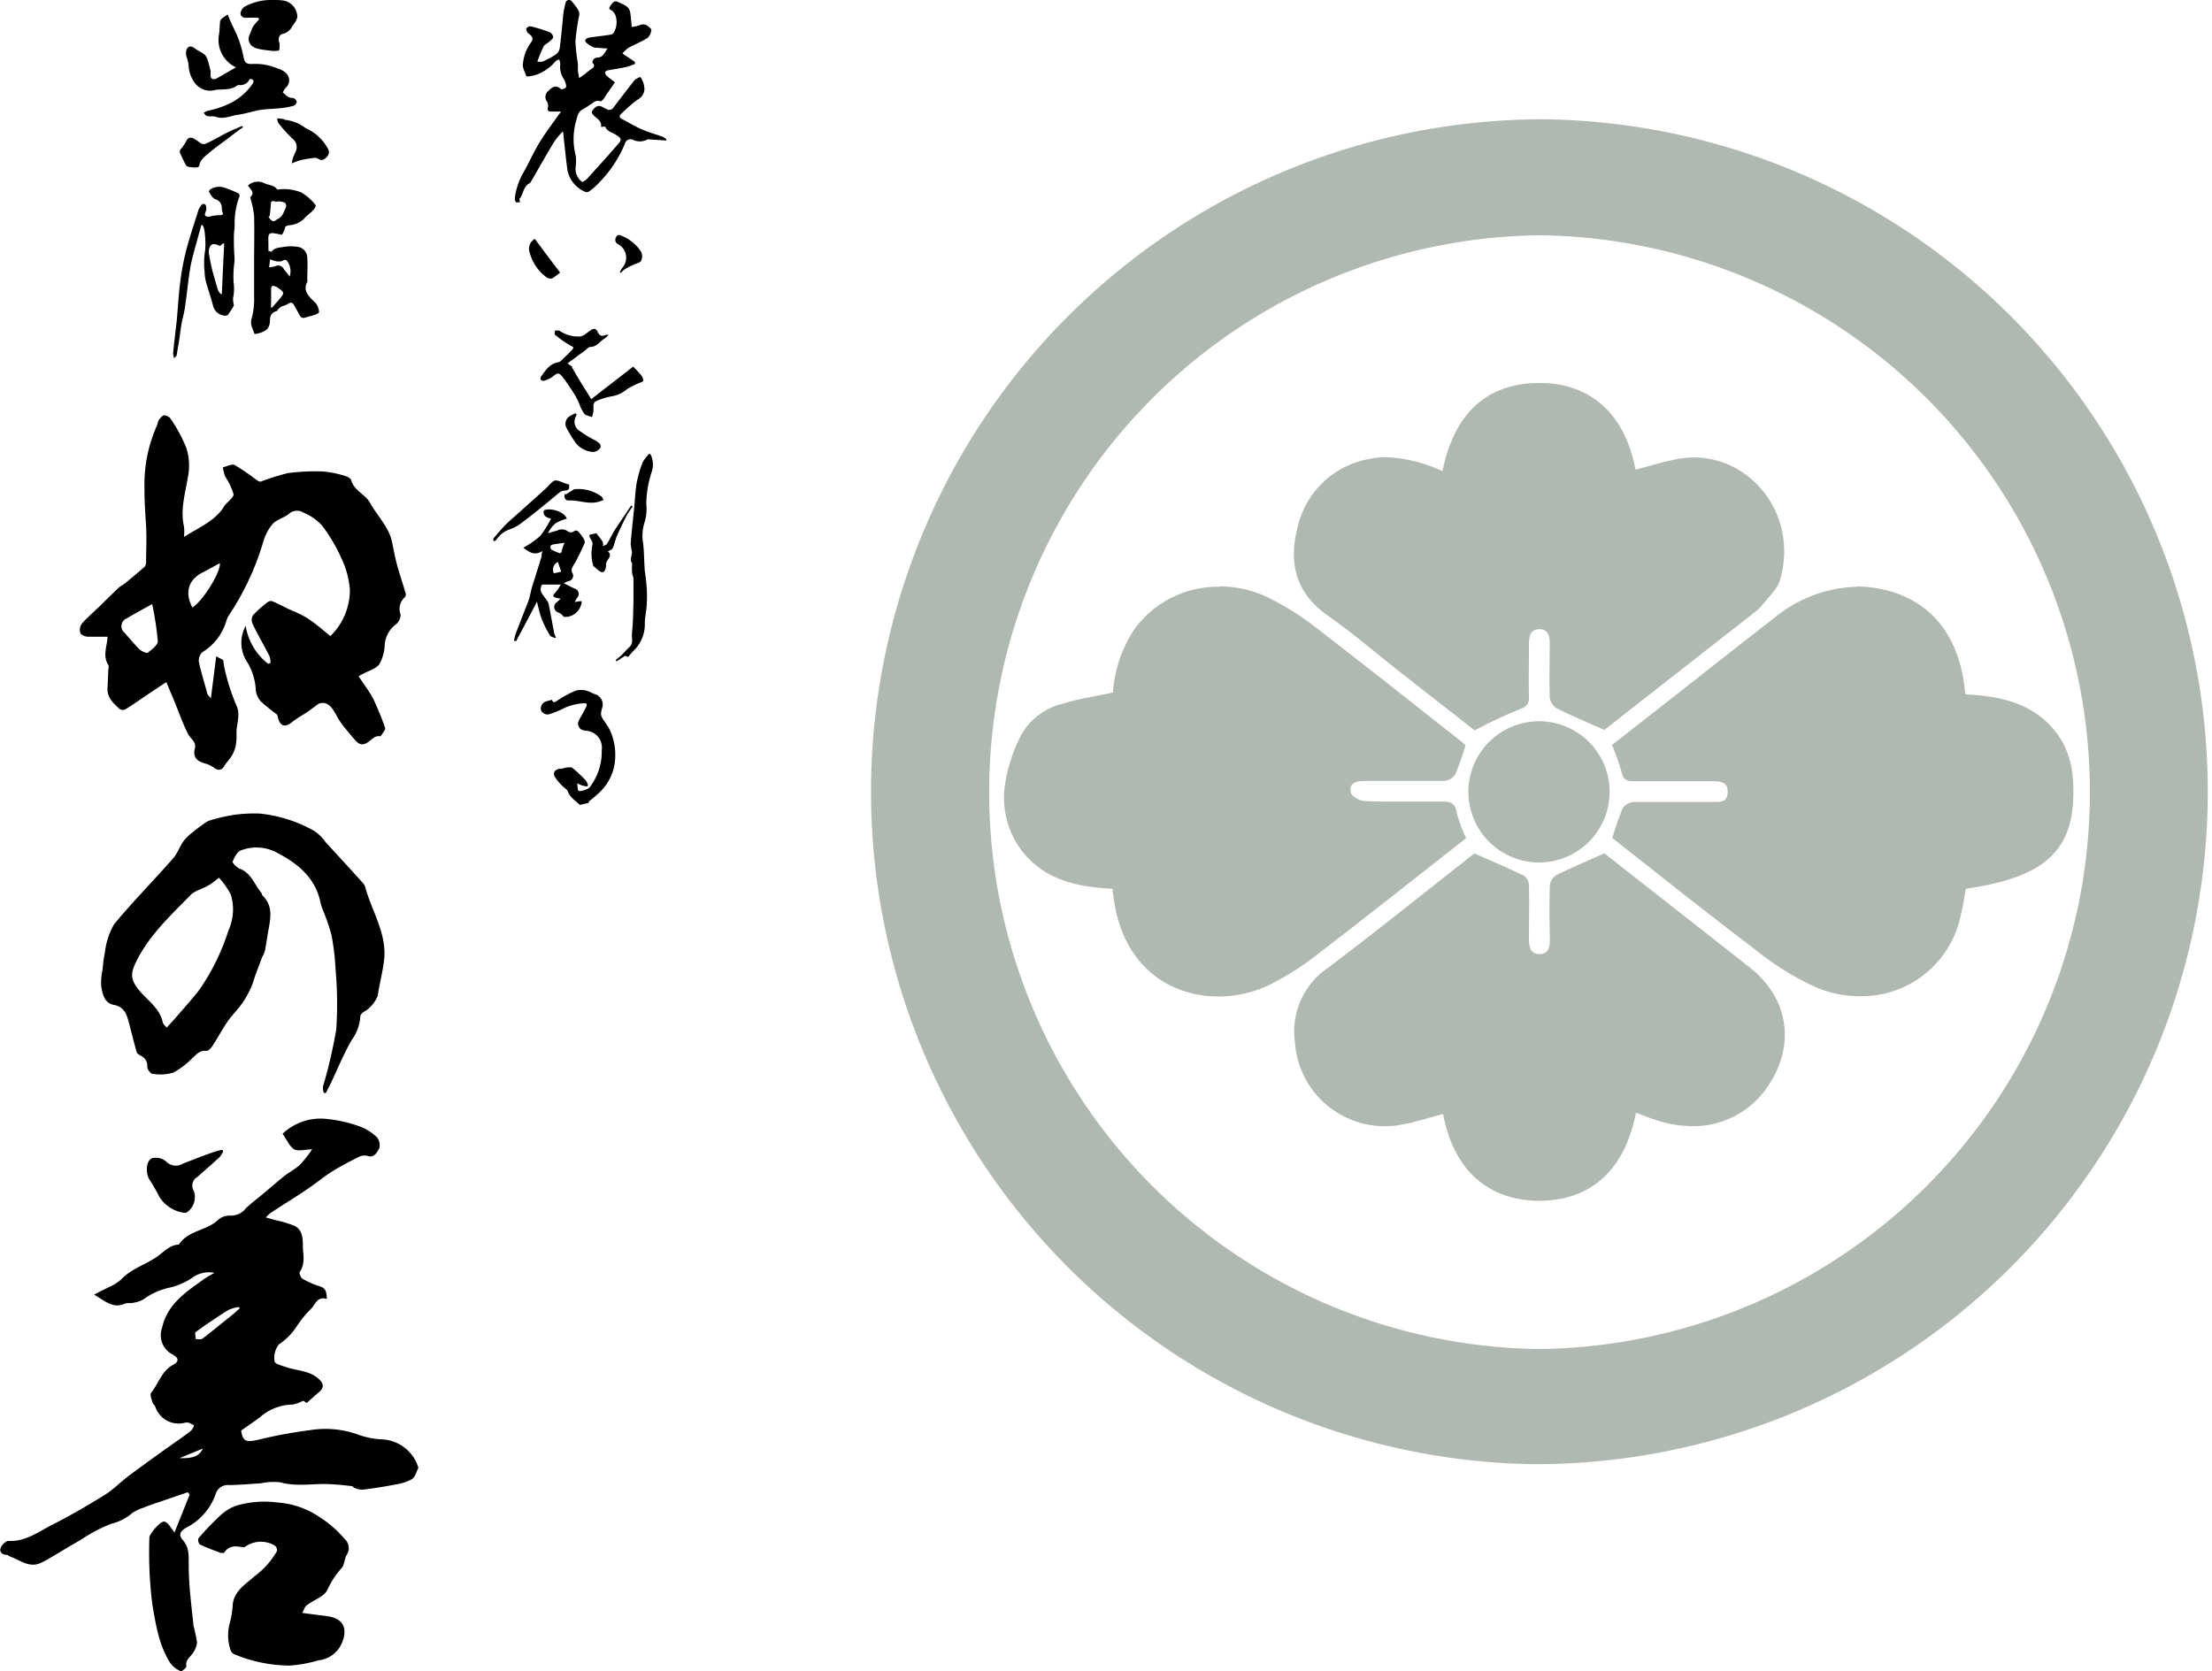
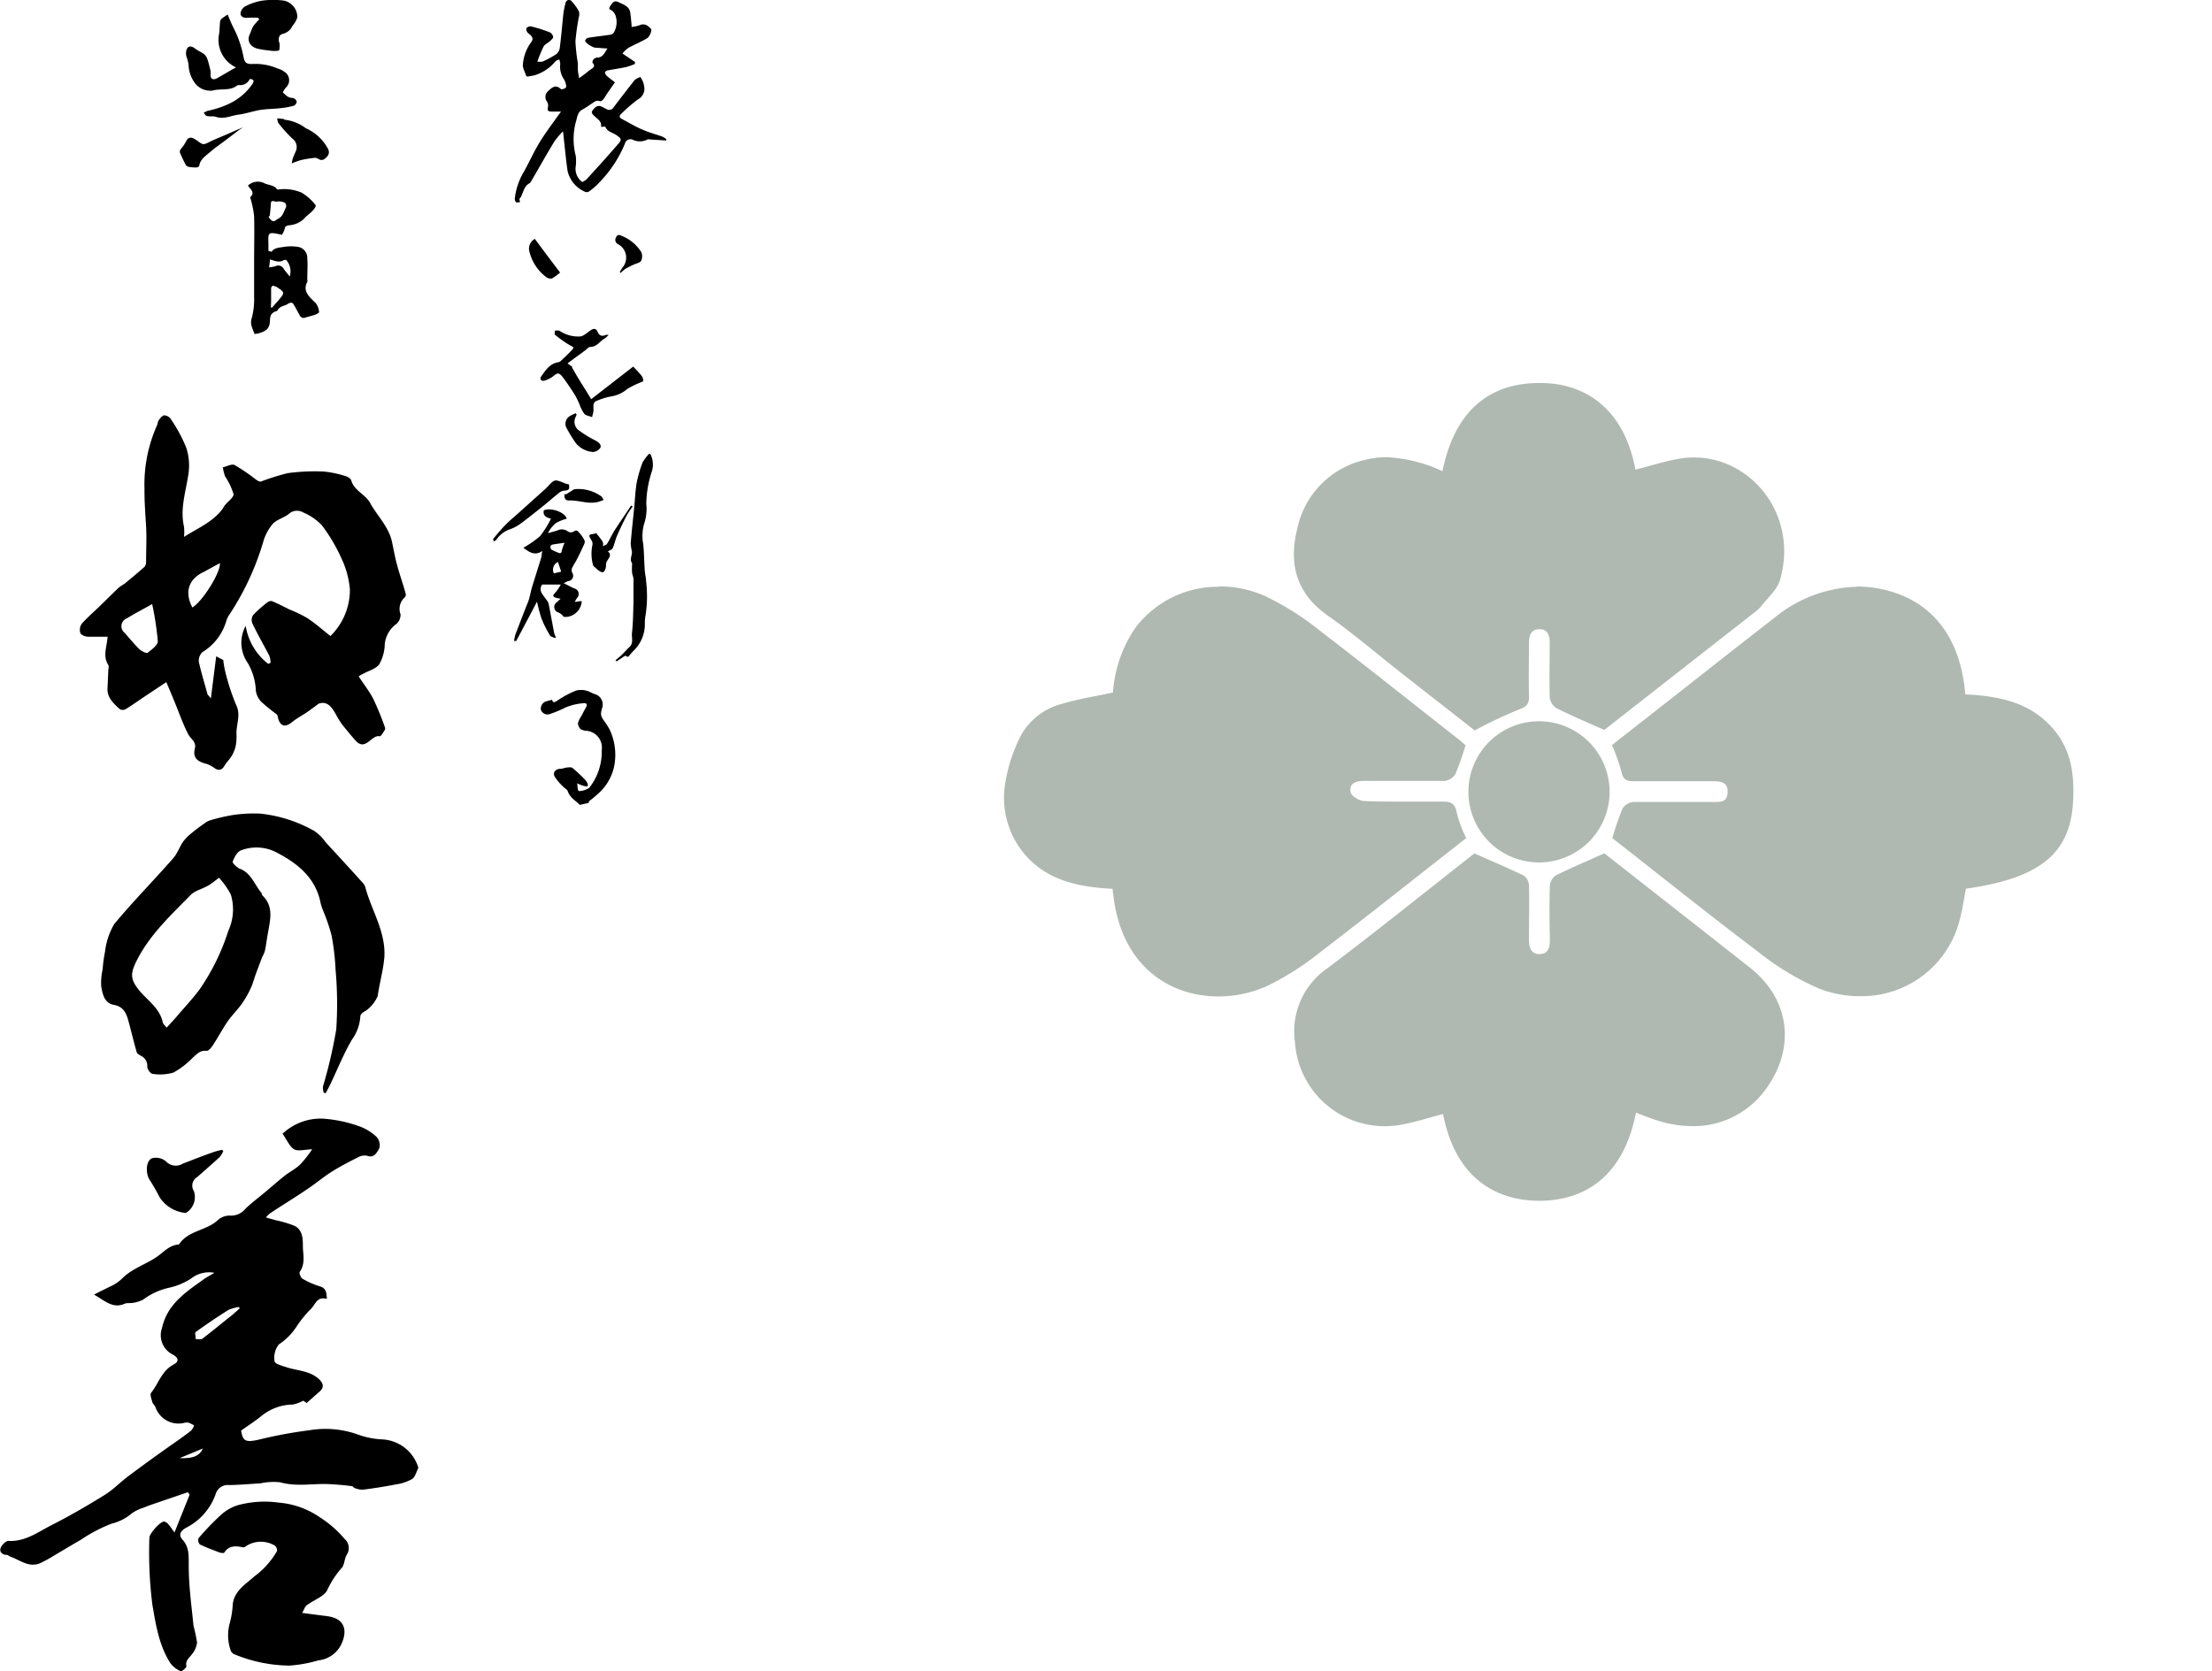
<svg xmlns="http://www.w3.org/2000/svg" width="92.62mm" height="70mm" viewBox="0 0 262.53 198.43">
  <defs>
    <style>.cls-1{opacity:0.4;}.cls-2{fill:#3a513c;}.cls-3{fill-rule:evenodd;}</style>
  </defs>
  <g id="レイヤー_2" data-name="レイヤー 2">
    <g id="文字">
      <g class="cls-1">
-         <path class="cls-2" d="M182.7,14.16a79.84,79.84,0,0,0-.64,159.67h.31a79.84,79.84,0,0,0,1.08-159.67Zm-.12,146h0a66.12,66.12,0,0,1,.27-132.23h0a66.12,66.12,0,0,1-.24,132.23Z" />
        <path class="cls-2" d="M144.6,112.59c-2.23,0-6.07-.89-6.77-6.85l-.09-.84a5.74,5.74,0,0,0-5.4-5.09c-4.15-.2-5.58-1-6.56-2.33a4.7,4.7,0,0,1-.81-3.67,13.07,13.07,0,0,1,1.29-3.94,2.63,2.63,0,0,1,1.43-.8,36.28,36.28,0,0,1,3.55-.81c.66-.13,1.34-.26,2-.41a5.72,5.72,0,0,0,4.49-5A9.87,9.87,0,0,1,139.34,78a6.62,6.62,0,0,1,5.38-2.54,7.73,7.73,0,0,1,3.1.65,28.53,28.53,0,0,1,5.36,3.44c3.25,2.47,6.52,5,9.72,7.55h-1a7.26,7.26,0,0,0-6,2.64,6.73,6.73,0,0,0-1.2,5.8c.78,3.27,4.18,5.32,7,5.41l1.17,0c-3.2,2.51-6.45,5.06-9.68,7.53a29.08,29.08,0,0,1-5.15,3.36A8.61,8.61,0,0,1,144.6,112.59Z" />
        <path class="cls-2" d="M144.72,81.14a2.05,2.05,0,0,1,.8.17,24.41,24.41,0,0,1,4.2,2.75l2.13,1.63-.39.47a12.47,12.47,0,0,0-2.27,10.68,12.12,12.12,0,0,0,2.84,5.35l-2.26,1.73a24.74,24.74,0,0,1-4.05,2.7,2.81,2.81,0,0,1-1.12.24,1.44,1.44,0,0,1-.59-.09,3.57,3.57,0,0,1-.49-1.69l-.06-.48,0-.35a11.44,11.44,0,0,0-10.8-10.15l-1-.07.74-.15,2.13-.43a11.47,11.47,0,0,0,9-10,5,5,0,0,1,.51-2.07,1.38,1.38,0,0,1,.76-.19m-.73.15h0M131.37,92.44h0m40.07,14.22h0m-26.72-37a12.26,12.26,0,0,0-10,4.92,15.51,15.51,0,0,0-2.63,7.64c-2.09.45-4.11.75-6,1.33a7.77,7.77,0,0,0-4.89,3.7A19,19,0,0,0,119.3,93a10.41,10.41,0,0,0,1.92,7.93c2.71,3.57,6.67,4.38,10.83,4.59,0,.39.07.64.1.88,1,8.32,6.69,11.9,12.45,11.9a14.18,14.18,0,0,0,5.88-1.28,33.87,33.87,0,0,0,6.25-4c5.8-4.45,11.52-9,17.29-13.52a15,15,0,0,1-1.12-3c-.18-1.06-.63-1.33-1.57-1.33h-.12c-1.48,0-3,0-4.45,0s-3.21,0-4.81-.07c-.58,0-1.52-.56-1.63-1-.26-1.08.59-1.39,1.56-1.39h4.5c1.69,0,3.39,0,5.08,0a1.72,1.72,0,0,0,1.27-.8,32.73,32.73,0,0,0,1.21-3.43c-.19-.17-.44-.4-.7-.61-5.52-4.33-11-8.71-16.59-13a33.84,33.84,0,0,0-6.53-4.12,13.42,13.42,0,0,0-5.4-1.13Z" />
        <path class="cls-2" d="M220.77,112.61a7.39,7.39,0,0,1-2.75-.52,27.73,27.73,0,0,1-5.9-3.63c-3.24-2.44-6.49-5-9.68-7.5h.91c5.7,0,7.38-4.2,7.47-6.69a6.91,6.91,0,0,0-1.88-5.1,7.51,7.51,0,0,0-5.65-2.12h-.8l3-2.35q4.28-3.36,8.57-6.7a10.49,10.49,0,0,1,6.39-2.57,8.33,8.33,0,0,1,1.39.12c2.31.39,5,1.5,5.7,6.67l.13,1a5.71,5.71,0,0,0,5.41,5c4,.19,5.46,1,6.45,2.24.53.66,1,1.65.89,4.35-.1,2.24-.18,4-7.83,5.1a5.72,5.72,0,0,0-4.81,4.59c-.07.35-.13.71-.19,1.06-.12.65-.23,1.27-.36,1.81A6.35,6.35,0,0,1,220.77,112.61Z" />
        <path class="cls-2" d="M220.44,81.16a2.22,2.22,0,0,1,.43,0,2.83,2.83,0,0,1,.55.14,4.43,4.43,0,0,1,.43,1.59l.08.65,0,.38a11.45,11.45,0,0,0,10.82,10l.58,0c-.45.09-1,.18-1.6.27a11.44,11.44,0,0,0-9.63,9.19c-.08.38-.14.76-.21,1.14-.1.56-.19,1.08-.28,1.44a2,2,0,0,1-.3.75,1.1,1.1,0,0,1-.59.12,2,2,0,0,1-.62-.1,23.7,23.7,0,0,1-4.58-2.89l-2.07-1.57a12.83,12.83,0,0,0,3-7.83,12.62,12.62,0,0,0-3-8.8q2-1.59,4.05-3.15a5.66,5.66,0,0,1,2.89-1.38m0-11.45a16.06,16.06,0,0,0-9.89,3.77c-4.18,3.23-8.31,6.5-12.46,9.76l-6.72,5.26a25.15,25.15,0,0,1,1.14,3.22c.19.88.6,1.08,1.38,1.08h.05c1.31,0,2.61,0,3.91,0h5.44c.93,0,1.85.06,1.81,1.3s-.9,1.16-1.75,1.16h-4.57c-1.61,0-3.22,0-4.82,0a1.73,1.73,0,0,0-1.32.75,32.93,32.93,0,0,0-1.23,3.54c5.73,4.48,11.43,9.06,17.27,13.47a32.13,32.13,0,0,0,7.21,4.37,13.15,13.15,0,0,0,4.88.93,12,12,0,0,0,12-9.61c.26-1,.41-2.11.61-3.15,8.88-1.26,12.45-4.23,12.73-10.5.14-3-.21-5.79-2.13-8.19-2.72-3.4-6.58-4.19-10.66-4.38-.05-.4-.09-.69-.12-1-.81-6.45-4.44-10.59-10.42-11.61a14.72,14.72,0,0,0-2.35-.2Z" />
        <path class="cls-2" d="M189.61,80c0-1.24,0-2.46,0-3.57a7.3,7.3,0,0,0-2-5.45,7.06,7.06,0,0,0-9.9,0,7.44,7.44,0,0,0-2,5.47c0,.93,0,1.86,0,2.79V80h0l-6.82-5.34-2.4-1.92c-1.78-1.44-3.62-2.93-5.6-4.33-1.4-1-2-1.87-1.35-4.26a4.9,4.9,0,0,1,4.11-4,4,4,0,0,1,.92-.1A12.59,12.59,0,0,1,169,61.22a5.71,5.71,0,0,0,7.82-4.13c1.11-5.44,3.63-5.9,5.91-5.9h.43c1.85.07,4.41.74,5.33,5.62a5.73,5.73,0,0,0,5.63,4.67,5.68,5.68,0,0,0,1.41-.18l1.77-.48a29.26,29.26,0,0,1,3-.73,4.76,4.76,0,0,1,4.64,1.95,5.67,5.67,0,0,1,1,4.79l-.45.53c-.22.26-.45.51-.66.77l-.32.25Z" />
        <path class="cls-2" d="M183,56.42h0m-.33.76a5.15,5.15,0,0,1,.17.7,11.41,11.41,0,0,0,2.93,5.74,13.28,13.28,0,0,0-3.1-.37h-.12a13.39,13.39,0,0,0-2.85.34,11.39,11.39,0,0,0,2.7-5.36c.09-.44.19-.79.27-1m18.52,8.57h0m-4,1-3.56,2.79a12.57,12.57,0,0,0-2-2.59l0,0a11.56,11.56,0,0,0,5.26-.09l.29-.08m-28.57.32a11,11,0,0,0,2.56.29,11.86,11.86,0,0,0,2.29-.23,12.47,12.47,0,0,0-1.79,2.41l-1.62-1.3-1.44-1.17M182.7,45.47c-5.07,0-9.86,2.41-11.5,10.47a17.38,17.38,0,0,0-6.64-1.66,9.82,9.82,0,0,0-2.2.24,10.6,10.6,0,0,0-8.38,8.2c-1.07,4.19-.15,7.72,3.6,10.36,2.69,1.88,5.19,4,7.77,6.06,3.32,2.61,6.65,5.21,9.68,7.58a54.1,54.1,0,0,1,5.31-2.51c.9-.33,1.15-.67,1.13-1.55-.05-2.09,0-4.18,0-6.27,0-.91.22-1.68,1.22-1.69h0c1,0,1.25.73,1.24,1.65,0,2.15-.06,4.29,0,6.43a1.79,1.79,0,0,0,.79,1.29c1.75.88,3.56,1.64,5.69,2.59L208,72.89a5.77,5.77,0,0,0,1-.88c.81-1.05,1.95-2,2.29-3.23,2.16-7.64-3.4-14.47-10.24-14.47a10.93,10.93,0,0,0-1.7.14c-1.77.3-3.5.87-5.24,1.31-1.41-7.47-6.13-10.09-10.73-10.28Z" />
        <path class="cls-2" d="M182.59,136.83c-2.29,0-4.76-.71-5.72-5.66a5.69,5.69,0,0,0-5.62-4.63,5.67,5.67,0,0,0-1.41.17c-.6.15-1.19.32-1.78.48a27.72,27.72,0,0,1-3,.74,5.34,5.34,0,0,1-.69,0,5.28,5.28,0,0,1-5-4.73,3.46,3.46,0,0,1,1.61-3.69c4-3,8.06-6.22,11.94-9.29l2.85-2.25c0,1,0,2.17,0,3.45a7.46,7.46,0,0,0,2,5.56,6.84,6.84,0,0,0,4.92,2h.26c3.28-.1,6.78-2.51,6.71-7.53,0-1.26,0-2.4,0-3.49l9.83,7.71c.71.55,1.41,1.11,2.11,1.67l2.59,2c2.19,1.7,2.52,3.92.95,6.24a4.84,4.84,0,0,1-4.25,2.3,8.52,8.52,0,0,1-2.49-.41c-.43-.14-.86-.31-1.31-.48l-.91-.35a5.69,5.69,0,0,0-2-.36,5.73,5.73,0,0,0-5.62,4.62c-1,5.14-3.41,5.84-5.86,5.84Z" />
        <path class="cls-2" d="M195.38,105.55h0m-1.73,12.89,2.27,1.78,1,.76a11.44,11.44,0,0,0-5.06-.09,12.52,12.52,0,0,0,1.83-2.45m-21.92,0a12,12,0,0,0,1.94,2.56l0,0a11.15,11.15,0,0,0-2.45-.27,11.3,11.3,0,0,0-2.82.36l-.22,0,3.52-2.74m7.83,5.91a13.37,13.37,0,0,0,3.11.37h.44a11.86,11.86,0,0,0,2.57-.35,11.47,11.47,0,0,0-2.76,5.49c-.08.4-.17.72-.24,1a5.76,5.76,0,0,1-.19-.77,11.37,11.37,0,0,0-2.93-5.69m10.84-23c-2.09.94-3.94,1.72-5.74,2.61a1.65,1.65,0,0,0-.72,1.2c-.07,2.14-.05,4.28,0,6.42,0,.9-.16,1.7-1.18,1.73h-.07c-1,0-1.24-.81-1.23-1.75,0-2.14.05-4.29,0-6.43a1.49,1.49,0,0,0-.61-1.13c-1.85-.9-3.74-1.7-5.85-2.63h0s-.32.22-.62.46c-5.6,4.4-11.15,8.87-16.83,13.15a9.11,9.11,0,0,0-3.87,8.79A10.69,10.69,0,0,0,166,133.58c1.78-.29,3.52-.87,5.27-1.32,1.53,7.88,6.55,10.25,11.29,10.3h.13c4.94,0,9.9-2.44,11.48-10.46.9.33,1.68.66,2.49.91a13.93,13.93,0,0,0,4.21.69,10.59,10.59,0,0,0,9-4.81c3.27-4.83,2.41-10.4-2.16-14l-4.7-3.7-12.58-9.87Zm-15.43,0h0Z" />
        <path class="cls-2" d="M182.73,85.63a8.38,8.38,0,0,0-.14,16.76h0a8.38,8.38,0,0,0,.14-16.76Z" />
      </g>
      <path class="cls-3" d="M25.44,151.11a3.43,3.43,0,0,0-2.78.69,8,8,0,0,1-2.5,1.06A8,8,0,0,0,17,154.28a3.68,3.68,0,0,1-1.2.39c-.31.07-.68,0-.94.08-1.47.69-2.41-.33-3.71-1.05.77-.4,1.4-.71,2-1a5,5,0,0,0,1.25-.83c1.14-1.19,2.69-1.68,4-2.52.92-.57,1.62-1.54,2.83-1.6,1.09-1.7,3.31-1.62,4.66-2.94a2.09,2.09,0,0,1,1.49-.49,2.21,2.21,0,0,0,1.79-.87c.68-.64,1.44-1.21,2.17-1.82s1.56-1.34,2.38-2c.61-.48,1.33-.84,1.89-1.37a14.27,14.27,0,0,0,1.43-1.81c-.79,0-1.62.27-2.13,0s-.9-1.17-1.38-1.85a6.58,6.58,0,0,1,4.85-1.79,16.15,16.15,0,0,1,4.16.87A5.83,5.83,0,0,1,44.71,135a1.45,1.45,0,0,1,.29,1.35c-.27.44-.57,1.19-1.46.86a1.58,1.58,0,0,0-1.08.2c-1.05.53-2.1,1.07-3.1,1.7s-1.92,1.42-2.92,2.08c-1.46,1-3,1.92-4.44,2.89a3.94,3.94,0,0,0-.45.46l1.27.35a12.66,12.66,0,0,1,2.12.64c1,.49,1,1.6,1,2.46s.34,2-.37,3c-.1.13.11.7.32.82a9.79,9.79,0,0,0,2.07.91c.77.23.78.76.83,1.49-1.11-.32-1.34.55-1.8,1.09a13.42,13.42,0,0,0-1.84,2.25,7.22,7.22,0,0,1-2.06,2.06,2.54,2.54,0,0,0-.51,2c0,.31.94.55,1.48.73,1.28.41,2.69.39,3.77,1.38.57.52.65,1,.08,1.5s-1,.88-1.52,1.35l-.4-.28a4.48,4.48,0,0,1-1.25.46,6,6,0,0,0-3.83,1.45c-.74.58-1.53,1.09-2.3,1.64.2,1.26.53,1.41,2,1.1a53.79,53.79,0,0,1,6.11-1.14,11.42,11.42,0,0,1,5.86.55,9.86,9.86,0,0,0,2.83.54,4.72,4.72,0,0,1,4.24,3.37c-.24.46-.37,1.08-.74,1.33a5.44,5.44,0,0,1-1.92.64c-1.31.26-2.62.46-3.94.63a2.42,2.42,0,0,1-.93-.19c-.13,0-.23-.22-.36-.23a31.13,31.13,0,0,0-3.2-.26c-1.78,0-3.54.3-5.32-.2a7.3,7.3,0,0,0-2.31.12c-1.25.08-2.5.19-3.75.21a1.49,1.49,0,0,0-1.59,1.06,7.1,7.1,0,0,1-3.5,4c-.61.34-1,.82-.42,1.44.81.91.71,1.93.72,3.06,0,2.39.33,4.77.57,7.15a18.3,18.3,0,0,1,.42,2,2.78,2.78,0,0,1-.65,1.43c-.33.42-.76.72-.61,1.38,0,.15-.56.64-.67.58a3,3,0,0,1-1.22-.93c-1.37-2.12-1.74-4.56-2.16-7a50,50,0,0,1-.35-7.92c0-.48,1.29-1.94,1.75-1.92A.91.91,0,0,1,20,181c.19.2.33.44.7.94l1.8-4.5c-.07-.09-.14-.19-.22-.28l-4.15,1.42c-.38.13-.76.27-1.14.43a4.68,4.68,0,0,0-1.33.64,5.89,5.89,0,0,1-2.45,1.25,18.11,18.11,0,0,0-3.66,1.93c-1.07.6-2.12,1.25-3.18,1.87a16.59,16.59,0,0,1-1.6.88c-1.35.58-2.39-.37-3.55-.77-.14-.05-.27-.2-.41-.21-.53,0-.93-.33-.74-.84.13-.35.63-.84.94-.82,2,.11,3.54-1.09,5.17-1.91,2.13-1.08,4.2-2.29,6.24-3.55,1-.62,1.83-1.5,2.78-2.21,2-1.5,4.09-3,6.14-4.43.46-.33.92-.67,1.34-1a2,2,0,0,0,.35-.61,4.25,4.25,0,0,0-.64-.32,1.07,1.07,0,0,0-.47,0A2.9,2.9,0,0,1,18.42,167c-.09-.19-.3-.34-.35-.54-.1-.37-.31-.91-.14-1.11.88-1.09,1.24-2.58,2.6-3.31.73-.39.69-.79,0-1.21a2.56,2.56,0,0,1-1.31-3.17c.6-2.73,2.67-4.16,4.73-5.62C24.41,151.68,24.94,151.41,25.44,151.11Zm3,4.21-.1-.15a4.66,4.66,0,0,0-1.22.34q-2,1.25-3.9,2.63c-.13.09,0,.55,0,.84.28,0,.63.07.81-.06,1-.77,2-1.58,3-2.39C27.56,156.14,28,155.72,28.46,155.32Zm-7.13,17.79c1.59.06,2.35-.25,2.76-1.14Z" />
      <path class="cls-3" d="M42.56,80.3c.6.92,1.27,1.77,1.75,2.7a35.12,35.12,0,0,1,1.35,3.3.43.43,0,0,1,0,.37c-.18.27-.45.77-.6.74-1-.21-1.68,1.84-2.87.51-.52-.58-1-1.18-1.51-1.8A9.5,9.5,0,0,1,40,85.07c-.54-1-1.09-1.91-2.18-1.53-.6.44-1,.74-1.37,1-.59.4-1.23.73-1.78,1.18-.85.7-1.45.52-1.7-.57a.69.69,0,0,0-.13-.34A22.62,22.62,0,0,1,31,83.32a2.39,2.39,0,0,1-.64-1.3,7.2,7.2,0,0,0-.95-3.29,4.19,4.19,0,0,1-.26-4.43,7.12,7.12,0,0,0,2.67,4.51l.28-.11a2.55,2.55,0,0,0-.14-.84c-.66-1.28-1.39-2.53-2-3.82a1.07,1.07,0,0,1,.06-1,13.07,13.07,0,0,1,1.66-1.49.72.72,0,0,1,.58-.19c.71.3,1.4.65,2.09,1a16.09,16.09,0,0,1,2.08,1c1,.65,1.85,1.42,2.78,2.15A7.67,7.67,0,0,0,41.52,70a10.58,10.58,0,0,0-1-3.7,20,20,0,0,0-2.33-3.94A6.5,6.5,0,0,0,36,60.85a1.46,1.46,0,0,0-1.76.19c-.58.45-1.4.64-1.88,1.16a5.65,5.65,0,0,0-1.12,2.11,32.19,32.19,0,0,1-4,8.62,2.58,2.58,0,0,0-.38.76,6.4,6.4,0,0,1-2.83,3.72,1.38,1.38,0,0,0-.44,1.15c.27,1.26.66,2.5,1,3.75,0,.16.2.29.43.61.22-1.76.42-3.33.63-5l.84.44a11,11,0,0,0,.22,1.31,26.09,26.09,0,0,0,1.3,4c.61,1.22,0,2.32.05,3.47a6.51,6.51,0,0,1-.09,1.4,4.11,4.11,0,0,1-.47,1.19c-.25.43-.64.77-.88,1.2s-.6.6-1.08.32a3.83,3.83,0,0,0-1-.55c-1-.25-1.72-.63-1.42-1.86.2-.77-.51-1.12-.79-1.67-.63-1.22-1.08-2.53-1.6-3.8-.31-.76-.63-1.51-1-2.39l-2.48,1.65c-.79.53-1.55,1.08-2.36,1.57a.72.72,0,0,1-.67,0c-.74-.68-1.53-1.35-1.47-2.51l.09-2c0-.26.11-.57,0-.75-.68-1.06-.16-2.14-.08-3.35-.79,0-1.56,0-2.32,0-.33,0-.81-.2-.91-.43a1.26,1.26,0,0,1,.15-1.09c.64-.74,1.39-1.37,2.09-2.05s1.51-1.49,2.28-2.22c.24-.23.57-.37.83-.59.77-.63,1.54-1.27,2.28-1.93a1,1,0,0,0,.17-.62c0-1.39.08-2.77,0-4.16s-.21-3-.19-4.45a17.17,17.17,0,0,1,1.48-7.54c.1-.2.09-.45.21-.62s.4-.55.63-.58a1,1,0,0,1,.76.38,17.72,17.72,0,0,1,1.88,3.47,6.77,6.77,0,0,1,.24,3.2c-.29,2-1,4.05-.51,6.16a5.92,5.92,0,0,1,0,1.22c1.68-1.06,3.38-1.76,4.52-3.25.12-.15.19-.33.31-.48.37-.46,1.11-1,1.05-1.35a8.08,8.08,0,0,0-1-2.1,5.51,5.51,0,0,1-.27-1.08c.47-.1,1.06-.44,1.4-.27a22.94,22.94,0,0,1,2.5,1.7c.19.13.45.31.62.26a27.62,27.62,0,0,1,3.19-1,24,24,0,0,1,4.24-.19,12.2,12.2,0,0,1,2.63.55c.25.07.6.28.66.5.35,1.24,1.68,1.65,2.24,2.68.85,1.55,2.21,2.81,2.6,4.63.2.95.37,1.91.63,2.85.31,1.12.7,2.21,1,3.32a.47.47,0,0,1-.13.42,1.83,1.83,0,0,0-.49,2,1.43,1.43,0,0,1-.51,1.16,3.37,3.37,0,0,0-1.36,2.36A5.11,5.11,0,0,1,45,78.88c-.42.54-1.26.75-1.92,1.12C42.91,80.07,42.78,80.16,42.56,80.3ZM18.05,71.72c-1.07.6-2.06,1.11-3,1.69a1,1,0,0,0-.27,1.72c.58.65,1.13,1.33,1.74,1.93.25.24.82.53,1,.43.49-.37,1.21-.91,1.2-1.36A35.18,35.18,0,0,0,18.05,71.72Zm8-4.84c-.63.33-1.22.67-1.84,1-1.84.85-2.35,2.39-1.39,4.24C24,71.43,26.17,68,26.09,66.88Z" />
      <path class="cls-3" d="M38.42,129.74a2.11,2.11,0,0,1-.1-.73,57.54,57.54,0,0,0,1.58-6.79,45.42,45.42,0,0,0-.08-7.09,28.86,28.86,0,0,0-.49-4.14,22.43,22.43,0,0,0-1-2.9,8.36,8.36,0,0,1-.27-.8c-.59-3.15-2.85-4.87-5.45-6.19a5.15,5.15,0,0,0-4-.15c-.45.15-.81.83-1,1.34-.07.15.48.7.83.84,1.36.51,1.74,1.86,2.55,2.84.08.09.07.26.15.34,1.37,1.32.92,2.9.65,4.46-.13.71-.21,1.42-.36,2.13a4.41,4.41,0,0,1-.33.74l-.75,2c-.2.55-.34,1.13-.59,1.66a11.43,11.43,0,0,1-1.06,1.86c-.53.75-1.21,1.4-1.73,2.16s-1.13,1.88-1.73,2.8c-.18.28-.52.67-.75.64-.77-.09-1.14.4-1.62.81a9.68,9.68,0,0,1-2.28,1.76,5.54,5.54,0,0,1-2.48.16c-.25,0-.66-.57-.64-.86a1.3,1.3,0,0,0-.77-1.29c-.18-.12-.43-.24-.48-.41-.36-1.25-.66-2.52-1-3.77-.25-.88-.57-1.65-1.72-1.86S12.17,118,12,117.09a7.3,7.3,0,0,1,.17-2,16.78,16.78,0,0,1,.29-2.13,8.33,8.33,0,0,1,1.08-3.24c2.23-2.7,4.71-5.2,7-7.82.5-.56.75-1.34,1.2-2a5.54,5.54,0,0,1,1-1c.5-.41,1-.79,1.54-1.16a2.06,2.06,0,0,1,.72-.37,21.78,21.78,0,0,1,2.63-.61,17.34,17.34,0,0,1,3.22-.17,16.56,16.56,0,0,1,6.44,2.06A5.37,5.37,0,0,1,38.65,100c1.45,1.57,2.9,3.15,4.33,4.74a1.46,1.46,0,0,1,.36.56c.74,2.8,2.47,5.33,2.27,8.37a18.58,18.58,0,0,1-.31,2c-.16.86-.36,1.71-.48,2.58A4.1,4.1,0,0,1,43.4,120c-.27.12-.65.43-.64.65a5.21,5.21,0,0,1-1,2.78c-1,1.72-1.73,3.56-2.59,5.35-.15.32-.34.64-.51,1ZM19.77,122c.45-.49.82-.88,1.17-1.29.91-1.07,1.88-2.1,2.73-3.23a26.21,26.21,0,0,0,3.43-7,6.06,6.06,0,0,0,.29-4.27,9.23,9.23,0,0,0-1.41-2c-.38.28-.74.6-1.15.85s-.73.36-1.1.54a3.79,3.79,0,0,0-1,.54c-2.34,2.4-4.83,4.67-6.42,7.72-.91,1.75-.9,2.43.36,3.91,1,1.13,2.3,2,2.64,3.62C19.38,121.62,19.59,121.77,19.77,122Z" />
      <path class="cls-3" d="M61.72,24c-.18,0-.4.08-.49,0a.68.68,0,0,1-.13-.49,8,8,0,0,1,1-3c.67-1.17,1.21-2.41,1.9-3.55s1.45-2.13,2.19-3.18c.1-.15.21-.28.39-.53H65.5c-.38,0-.6-.07-.47-.54a.89.89,0,0,0-.12-.65.91.91,0,0,1,.15-1.25c.44-.42.86-.82,1.49-.25.08.08.38,0,.53-.1s.12-.29.08-.42a1.75,1.75,0,0,0-.28-.7,2.63,2.63,0,0,1-.39-1.76,2.53,2.53,0,0,0-.12-.53c-.15.08-.34.11-.45.23a5.22,5.22,0,0,1-2.45,1.65c-.26.06-.53.11-.79.15-.08,0-.22,0-.24-.08-.15-.48-.47-1-.38-1.44a5.15,5.15,0,0,1,.88-2.42c.43-.5.29-.79-.25-1.19a.69.69,0,0,1-.23-.58A.63.63,0,0,1,63,3.13a17.64,17.64,0,0,1,2.21.69.77.77,0,0,1,.44.57c0,.18-.27.38-.45.55s-.56.33-.69.58a17.35,17.35,0,0,0-.74,1.79,1.57,1.57,0,0,0,.62,0A11,11,0,0,0,66,6.44a1.15,1.15,0,0,0,.43-.75c.18-1.38.29-2.78.44-4.16A11.65,11.65,0,0,1,67.12.35a.41.41,0,0,1,.74-.18,6.51,6.51,0,0,1,.83,1.14,1.23,1.23,0,0,1,0,.74,27.7,27.7,0,0,0-.4,2.86,21.26,21.26,0,0,0,.29,2.61c0,.25,0,.51,0,.76s.08.55.15,1l.76-.56c.2-.16.39-.33.6-.47s.65-.35.24-.78c-.06-.06,0-.33.13-.44a.67.67,0,0,1,.44-.2c.62,0,.82-.5,1.19-1.08-.55,0-1-.08-1.45-.09-.28,0-1.22-.59-1.2-.84a.56.56,0,0,1,.39-.34c.89-.14,1.78-.23,2.67-.37a.64.64,0,0,0,.39-.32,2.5,2.5,0,0,0,.14-2,1.36,1.36,0,0,0-.34-.48c-.16-.15-.55-.17-.3-.54s.46-.8,1-.52,1.27.45,1.4,1.22c.08.47.11,1,.16,1.43a2.63,2.63,0,0,1,0,.3A4.17,4.17,0,0,0,75.9,3a.92.92,0,0,1,1,.1c.16.13.43.34.4.46a1.54,1.54,0,0,1-.44.94c-.72.45-1.53.77-2.28,1.18a3.72,3.72,0,0,0-.71.67l1.48,1c0,.08,0,.16,0,.24a7.6,7.6,0,0,1-1,.36c-.72.16-1.46.26-2.19.4-.14,0-.37.18-.36.26a.69.69,0,0,0,.25.43c.28.25.59.47.93.73l-1,1.44a4.45,4.45,0,0,1-.38.58c-.09.12-.3.27-.39.23-.43-.18-.69.09-1,.29s-.72.5-1.1.7c-.61.33-.61,1-.78,1.5a7.89,7.89,0,0,0,0,4,5.43,5.43,0,0,1,0,1.21,1.93,1.93,0,0,0,.77,1.89,2.18,2.18,0,0,0,.52-.33c1.27-1.39,2.54-2.79,3.77-4.22.42-.49.35-.62-.21-1s-1.06-.38-1.34-1c0-.06-.32,0-.52,0,.14-.65-.44-.95-.82-1.32s-.32-.48,0-.85c.57-.63,1-.13,1.48.06a.59.59,0,0,0,.83-.19q1.24-1.65,2.52-3.27A2.46,2.46,0,0,1,76,9.14a4.51,4.51,0,0,1,.31.57,2.8,2.8,0,0,1,.17.89,1.45,1.45,0,0,1-.77,1.2,17.61,17.61,0,0,0-2,1.73c-.23.19-.23.42.05.57.88.46,1.74,1,2.64,1.35.71.31,1.48.51,2.21.77a2.27,2.27,0,0,1,.46.3.75.75,0,0,1,0,.16l-1.74-.11c-.17,0-.38-.07-.51,0a1.93,1.93,0,0,1-1.66.05.68.68,0,0,0-1,.44,14.44,14.44,0,0,1-2.92,4.48,7.84,7.84,0,0,1-1.32,1.18.5.5,0,0,1-.46.06,3.55,3.55,0,0,1-2.1-2.47c-.21-1.44-.34-2.89-.5-4.33,0-.09,0-.17-.07-.37a9.42,9.42,0,0,0-1,1.19c-.94,1.54-1.82,3.12-2.73,4.68a.88.88,0,0,1-.19.26c-.72.36-.75,1.16-1.12,1.75C61.57,23.58,61.68,23.78,61.72,24Z" />
      <path class="cls-3" d="M35.86,191.49l3,.39c1.82.24,2.43,1.41,1.74,3.11a3.42,3.42,0,0,1-2.82,2.13,16,16,0,0,1-3.42.62,17.39,17.39,0,0,1-6.62-1.37.82.82,0,0,1-.39-.49,5.42,5.42,0,0,1-.12-3.07,10.47,10.47,0,0,0,.39-2.4c.22-1.57,1.52-2.32,2.55-3.25a9.75,9.75,0,0,0,2.69-3,.7.7,0,0,0-.23-.65,3.22,3.22,0,0,0-3.36,0c-.13.09-.3.22-.42.19-.87-.17-1.69-.25-2.26.65,0,.06-.3,0-.44,0-.82-.31-1.66-.61-2.45-1a.77.77,0,0,1-.15-.73,31.73,31.73,0,0,1,2.6-2.71,5.36,5.36,0,0,1,2-1.19,12,12,0,0,1,4.88-.33,10,10,0,0,1,4.87,1.71,13.11,13.11,0,0,1,3,2.61,1.44,1.44,0,0,1,.25,1.87c-.29.47-.26,1.17-.6,1.57a10.46,10.46,0,0,0-1.7,2.59c-.35.8-1.6,1.19-2.42,1.82C36.18,190.72,36.09,191.08,35.86,191.49Z" />
      <path class="cls-3" d="M65.86,75.75c-.21-.1-.51-.16-.6-.32a14,14,0,0,1-1-2,19.77,19.77,0,0,1-.53-2c-.83,1.58-1.65,3.13-2.47,4.67L61,76.09a6.6,6.6,0,0,1,.17-.77c.5-1.31,1-2.62,1.53-3.94.19-.53.27-1.1.43-1.65.38-1.23.77-2.46,1.15-3.69,0-.16,0-.34.1-.63-1,.65-1.63.07-2.28-.38a11.55,11.55,0,0,0,2-1.39,12.41,12.41,0,0,0,1.29-2.06c-.63-.15-1-.41-.84-1,.91-.34,2.5.24,2.71,1a5.44,5.44,0,0,0-1.29.52,3.54,3.54,0,0,0-.94,1.2l1.09-.31a1.19,1.19,0,0,1,1.31.13.67.67,0,0,0,.63,0c.29-.22.45-.15.63.07a3.83,3.83,0,0,1,.69,1c.08.21-.1.52-.22.77-.25.57-.53,1.12-.81,1.67a8.73,8.73,0,0,0-.45.78.75.75,0,0,0,0,.57.64.64,0,0,1-.39,1c-.16,0-.3.13-.61.26.51.25.87.45,1.25.62A.67.67,0,0,1,68.47,71a2.64,2.64,0,0,0-.25.47l.61-.1.21,0a2,2,0,0,1-1.7,1.86c-.26,0-.42.09-.58-.17a1.49,1.49,0,0,0-.51-.35.68.68,0,0,1-.15-1.23l.43-.4L66.08,71c-.53-.16-.53-.28-.15-.67a5.55,5.55,0,0,0,.62-.93l-2.21,0a.93.93,0,0,0,0,1.1c.19.3.43.58.63.88a1,1,0,0,1,.16.4c.22,1.15.43,2.3.65,3.44a1.93,1.93,0,0,0,.2.44ZM67,64.44c-.55.08-.92.12-1.29.19-.14,0-.34.1-.37.19s0,.37.09.42a6.33,6.33,0,0,0,1,.44.27.27,0,0,0,.2-.12C66.71,65.19,66.83,64.81,67,64.44Zm-.4,3.43c-.15-.46-.27-.81-.39-1.15a1,1,0,0,0-.48,1.35Z" />
      <path class="cls-3" d="M68.51,93a6.27,6.27,0,0,0,.07.72.29.29,0,0,0,.14.2,2.34,2.34,0,0,0,1.21-.39,6.87,6.87,0,0,0,1.48-4.47,2,2,0,0,0-1.82-2.3,1.55,1.55,0,0,1-.67-.19,1,1,0,0,1-.33-.7A2.62,2.62,0,0,1,69,85c.18-.36.37-.71.56-1.06s0-.5-.31-.45A6.62,6.62,0,0,0,67.1,84a13.19,13.19,0,0,1-1.82.76.82.82,0,0,1-1.09-.5.9.9,0,0,1,.65-1l.66-.18c.13.37.3.33.62.11A12.59,12.59,0,0,1,68.32,82,2.37,2.37,0,0,1,69.6,82c.34.08.65.3,1,.41A1.28,1.28,0,0,1,71.48,84a2.84,2.84,0,0,0-.16.8,1.71,1.71,0,0,0,.3.68,9.86,9.86,0,0,1,.73,1.13,7.05,7.05,0,0,1,.6,4,5.92,5.92,0,0,1-1.83,3.49c-.38.36-.79.7-1.18,1-.07.07-.07.2-.08.22l-1.06.24c-.41-.47-1.16-.82-1.43-1.65-.08-.21-.39-.34-.56-.54a5.85,5.85,0,0,1-1-1.2c-.24-.5.16-.9.73-.9.25,0,.49-.13.74-.15s.53-.06.67.06a18.79,18.79,0,0,1,1.46,1.36,1.64,1.64,0,0,1,.32.5.33.33,0,0,1,0,.29.36.36,0,0,1-.29,0C69.15,93.3,68.87,93.17,68.51,93Z" />
      <path class="cls-3" d="M77.19,53.91a2.77,2.77,0,0,1,.19,2,12.71,12.71,0,0,0-.68,3.88,5.56,5.56,0,0,1-.23,2.31,5.18,5.18,0,0,0-.14,2.45c.11.93.1,1.87.17,2.8,0,.6.17,1.19.19,1.78A14.63,14.63,0,0,1,76.62,73a5.19,5.19,0,0,0-.09,1.12,4.36,4.36,0,0,1-1.34,3.14c-.22.22-.41.46-.65.73l-.36-.14-1,.67-.13-.14c.27-.23.56-.45.81-.7s.54-.58.83-.85c.53-.49.25-1.12.31-1.67.14-1.22.14-2.47.18-3.7,0-.9,0-1.79,0-2.69,0-.27-.15-.54-.17-.82a6.2,6.2,0,0,1,0-.86c0-.08,0-.2,0-.24C74.7,66.46,75,66,75,65.51a5.9,5.9,0,0,1-.15-1c.11-1.4.27-2.79.41-4.19.1-1,.13-2,.3-3a14.41,14.41,0,0,1,.71-2.44,5.27,5.27,0,0,1,.76-1Z" />
      <path class="cls-3" d="M75.15,43.52c.4.43.73.75,1,1.11a1,1,0,0,1,.19.59c0,.08-.28.15-.43.23a9.29,9.29,0,0,0-1.48.74,3.79,3.79,0,0,1-1.83.86,8,8,0,0,0-1.92.6.64.64,0,0,0-.25.43c0,.21,0,.44,0,.66s-.11.52-.16.78c-.32-.13-.74-.17-.94-.41A4.77,4.77,0,0,1,68.77,48a8.94,8.94,0,0,0-.55-1.12c-.45-.71-.91-1.41-1.42-2.08s-.68-.5-1.19-.1a3.27,3.27,0,0,1-1,.49c-.35.11-.61-.19-.39-.49.51-.72,1-1.51,2-1.69a.58.58,0,0,0,.29-.12c.44-.41.87-.82,1.29-1.26s.24-.4-.17-.64a14.18,14.18,0,0,1-1.77-1.25c-.08-.06,0-.33,0-.5.17,0,.38,0,.49,0a4,4,0,0,0,2.42.71c.42,0,.85-.4,1.24-.68s.71-.35.91.12.51.59,1,.36c0,0,.13,0,.32,0a3.5,3.5,0,0,1-.48.44c-.58.31-.91,1-1.72,1-.18,0-.38.25-.57.39l-2.12,1.56.62.45-.11,0c.26.43.5.88.76,1.3.49.81,1,1.6,1.54,2.5Z" />
      <path class="cls-3" d="M67.53,57.52c.06.61,0,.69-.65.74a1.13,1.13,0,0,0-.52.24c-.61.49-1.2,1-1.81,1.5-.93.74-1.85,1.49-2.8,2.19a4.84,4.84,0,0,1-1.36.69,3.22,3.22,0,0,0-1.51,1.23c-.06.08-.2.11-.3.17,0-.13-.1-.3,0-.37.45-.54.9-1.08,1.4-1.59s.84-.78,1.27-1.16L64.77,58l.29-.3c.77-.81.77-.8,1.87-.37C67.11,57.42,67.31,57.46,67.53,57.52Z" />
      <path class="cls-3" d="M33.45,27.88c-1.63-.37-1.65-.34-1.6,1,0,.3,0,.6,0,.9,0,0,.37.12.38.11.26-.45.86-.49,1.34-.56a5.24,5.24,0,0,1,1.89,0,1.3,1.3,0,0,1,1,1.29c.07.85,0,1.7,0,2.55a.63.63,0,0,1,0,.31c-.58,1.07.23,1.76,1,2.5a1.88,1.88,0,0,1,.4,1.08c0,.09-.29.24-.48.31-.37.13-.77.21-1.15.33a.5.5,0,0,1-.66-.25c-.24-.43-.46-.86-.71-1.28-.15-.26-.36-.31-.67-.11s-.56.23-.83.36a1.34,1.34,0,0,0-.34.28c-.07.06-.09.2-.17.22-1.15.33-.64,1.19-.94,1.79a1,1,0,0,1-.33.47,2.94,2.94,0,0,1-1.38.47c-.2-.6-.58-1.14-.33-1.88a8.59,8.59,0,0,0,.28-2.58c0-1.37,0-2.75,0-4.12,0-1.81.05-3.62,0-5.42a11.86,11.86,0,0,0-.43-2.1c0-.06-.07-.14,0-.17.59-.55-.06-.94-.3-1.35a1.72,1.72,0,0,1,2-.25c.5.21,1.16.22,1.45.7a.51.51,0,0,0,.3,0,5.26,5.26,0,0,1,2.62.39,6,6,0,0,1,1.65,1.47c.11.11-.15.48-.33.67-.33.35-.78.63-1.07,1a2.93,2.93,0,0,1-1.78.74c-.29.07-.45.12-.47.4A2.73,2.73,0,0,1,33.45,27.88ZM32,25.65l-.14.07a1.53,1.53,0,0,0,.38.46c.31.21.48-.06.71-.18.63-.3.7-.85.95-1.31a.57.57,0,0,0-.07-.6,1.63,1.63,0,0,0-.75-.18c-.16,0-.34.07-.48,0-.37-.1-.44,0-.46.27C32.11,24.7,32.06,25.17,32,25.65Zm.14,10.86.15,0,.78-.89c.75-.9.75-.9-.32-1.6l0,0c-.13,0-.3-.12-.39-.09a.37.37,0,0,0-.19.29c0,.45,0,.91,0,1.36S32.14,36.2,32.15,36.51Zm2.23-3.68a2,2,0,0,0-.4-1.95.43.43,0,0,0-.29,0c-.56.35-1.06.08-1.65-.08,0,.32-.07.63-.1.94a4.92,4.92,0,0,0,.74-.13.73.73,0,0,1,1,.32C33.88,32.22,34.14,32.52,34.38,32.83Z" />
      <path class="cls-3" d="M28,8a3.6,3.6,0,0,1-2-4c.06-.47.06-.94.11-1.41a.54.54,0,0,1,.16-.34c.21-.18.46-.33.74-.53.13.32.3.73.49,1.15s.57,1.13.78,1.71a13.79,13.79,0,0,1,.61,2.15c.12.71.34.92,1.18.86a6.68,6.68,0,0,1,2.84.53,2.56,2.56,0,0,1,.89.44,1.18,1.18,0,0,1,.08,1.88,4.91,4.91,0,0,0-.33.53c.34.28.59.66,1.2.66a.64.64,0,0,1,.46.43.6.6,0,0,1-.37.5,9.87,9.87,0,0,1-1.64.29c-.79.09-1.59.08-2.37.21s-1.71.45-2.58.56-1.69.58-2.63.25c-.32-.11-.73,0-1.07-.11-.16,0-.26-.24-.39-.37a4,4,0,0,1,.46-.23,11.34,11.34,0,0,0,2.45-.79A6.94,6.94,0,0,0,30,9.9c.15-.3.12-.5-.37-.52a1.2,1.2,0,0,1-1.24.72.47.47,0,0,0-.27.06c-.82.66-1.94.32-2.88.59A2.28,2.28,0,0,1,23,9.68a3.79,3.79,0,0,1-.63-2,4.78,4.78,0,0,0-.26-1,1.55,1.55,0,0,1,0-.71c.16-.52.53-.58,1-.23s.79.44,1.13.71a1.52,1.52,0,0,1,.4.68c.14.42.24.86.34,1.29a2.85,2.85,0,0,1,0,.51c0,.44.33.6.75.37C26.51,8.86,27.23,8.43,28,8Z" />
-       <path class="cls-3" d="M23.88,26.74c-.15.57-.32,1.14-.47,1.71-.29,1.1-.63,2.19-.83,3.3-.26,1.57-.4,3.15-.63,4.71-.09.65-.28,1.28-.4,1.92s-.17,1.18-.26,1.77-.22,1.37-.34,2.05c0,.08-.13.14-.31.33a3,3,0,0,1-.1-.68c.13-1.31.3-2.61.44-3.92.14-1.5.21-3,.41-4.49a28.92,28.92,0,0,1,.72-3.8c.42-1.58.95-3.15,1.44-4.72a1.32,1.32,0,0,1,.18-.33c.13-.19.24-.49.58-.34.15.07.17.39.16.59s-.14.4-.16.6.22.35.55.27a5.52,5.52,0,0,1,1.08-.16c.36,0,.62,0,.45-.38a2.18,2.18,0,0,1-.08-.57,1,1,0,0,0-.75-.94c-.35-.13-.55-.56-.76-.88-.05-.07.11-.28.24-.35a1.94,1.94,0,0,1,1.65-.13,13.77,13.77,0,0,1,1.58.65.34.34,0,0,1,.15.34,9.1,9.1,0,0,0-.58,3c0,.14,0,.28,0,.42,0,.45-.09.9-.09,1.35,0,.82,0,1.65.08,2.47,0,.16,0,.32,0,.48a12.17,12.17,0,0,0-.11,2.55,5.11,5.11,0,0,1-.07,1.83,2.74,2.74,0,0,0,.07.69c0,.09.07.19,0,.25-.2.34-.41.68-.64,1a.42.42,0,0,1-.3.15,1.54,1.54,0,0,1-1.48-1.1c-.25-1-.59-1.92-.85-2.88a5.47,5.47,0,0,1-.18-1.26,9.22,9.22,0,0,1,.07-2.52,10.42,10.42,0,0,0-.1-2.44,1.73,1.73,0,0,0-.22-.58Zm2.31,8.17.13,0q.13-3,.28-6l-.17,0-.32.3c-.81-.4-1.15-.28-1.32.43a1.35,1.35,0,0,0,0,.49c.12.66.24,1.33.41,2s.44,1.58.69,2.37A2.54,2.54,0,0,0,26.19,34.91Z" />
      <path class="cls-3" d="M30.63,2.11a10.26,10.26,0,0,0-1.24,0c-.5.06-.86-.17-.85-.5A1.11,1.11,0,0,1,29.1.75,6.75,6.75,0,0,1,31.16.07a9.59,9.59,0,0,1,2.51,0,2,2,0,0,1,1.61,2,2.77,2.77,0,0,1-.58,1A1.65,1.65,0,0,1,33.63,4c-.54.12-.58.49-.54.88,0,.11.09.22.09.33,0,.27,0,.75-.09.79A2.85,2.85,0,0,1,32,6a11.31,11.31,0,0,1-1.3-.19c-1-.19-1.43-.93-1.08-1.71.16-.34.25-.7.44-1a6.47,6.47,0,0,1,.7-.8Z" />
      <path class="cls-3" d="M34.62,19.4a5.54,5.54,0,0,1,.11-.56c.1-.28.22-.55.34-.82a1.24,1.24,0,0,0-.38-1.57,16.54,16.54,0,0,1-1.64-1.82c-.12-.15-.11-.38-.17-.58l.74.07c.07,0,.13.1.19.1a5,5,0,0,1,2.47,1,5.55,5.55,0,0,1,2.66,2.48c.22.5,0,.83-.39,1.14s-.66.08-1-.08a.66.66,0,0,0-.37,0,13.7,13.7,0,0,0-1.45.24A8.4,8.4,0,0,0,34.62,19.4Z" />
-       <path class="cls-3" d="M28.84,15.11c-.22.15-.45.3-.66.46l-1.46,1.11c-.58.44-1.19.85-1.73,1.32s-1.26.91-1.35,1.69c0,.07-.21.19-.32.19a4.86,4.86,0,0,1-.93-.07.54.54,0,0,1-.34-.22c-.23-.42-.43-.85-.62-1.28a.52.52,0,0,1,.1-.7,5.41,5.41,0,0,0,.64-1c.24-.35.57-.31.91-.11l.32.2c.69.51.7.53,1.48.14s1.42-.77,2.14-1.13c.55-.28,1.13-.5,1.7-.75Z" />
+       <path class="cls-3" d="M28.84,15.11c-.22.15-.45.3-.66.46l-1.46,1.11c-.58.44-1.19.85-1.73,1.32s-1.26.91-1.35,1.69c0,.07-.21.19-.32.19a4.86,4.86,0,0,1-.93-.07.54.54,0,0,1-.34-.22c-.23-.42-.43-.85-.62-1.28a.52.52,0,0,1,.1-.7,5.41,5.41,0,0,0,.64-1c.24-.35.57-.31.91-.11l.32.2c.69.51.7.53,1.48.14c.55-.28,1.13-.5,1.7-.75Z" />
      <path class="cls-3" d="M26.49,136.67a2.83,2.83,0,0,1-.44.71c-.87.8-1.76,1.58-2.65,2.36A1.18,1.18,0,0,0,23,141.4a2.2,2.2,0,0,1-.7,2.43A.86.86,0,0,1,22,144a4.14,4.14,0,0,1-3.06-1.85c-.37-.72-.77-1.43-1.21-2.11s-.47-2.17.29-2.53a1.87,1.87,0,0,1,1.67.37,1.59,1.59,0,0,0,2,.27c1.27-.49,2.54-1,3.82-1.43a7.71,7.71,0,0,1,.86-.21Z" />
      <path class="cls-3" d="M70.76,63.3c.87,1.09.87,1.09.78,1.54.17-.09.42-.14.5-.28.32-.5.54-1,.86-1.54.65-1,1.34-2,2-3l.19.11a11.74,11.74,0,0,0-.68,1c-.42.82-.83,1.65-1.19,2.5-.21.47-.3,1-.51,1.46-.07.16-.35.24-.57.38.67.52-.23,1-.22,1.52a1.57,1.57,0,0,1-.05.49.73.73,0,0,1-.26.43c-.08.06-.32,0-.45-.1a2.48,2.48,0,0,1-.44-.36c-.13-.12-.32-.23-.34-.37a5,5,0,0,1-.06-2.44.79.79,0,0,0-.15-.53c-.35-.61-.35-.63.36-.74Z" />
      <path class="cls-3" d="M63.47,28.36q1.48,2,3,4a7.18,7.18,0,0,1-.94.69.85.85,0,0,1-.66-.12,5.33,5.33,0,0,1-2-2.91A1.34,1.34,0,0,1,63.47,28.36Z" />
      <path class="cls-3" d="M68.43,49.23a1.46,1.46,0,0,1-.07.19,1.27,1.27,0,0,0,.46,1.76,13,13,0,0,0,1.79,1.09c.58.29.86.68.55,1a1.11,1.11,0,0,1-.78.39,2.91,2.91,0,0,1-2-1,14.43,14.43,0,0,1-1.22-2,1.08,1.08,0,0,1,.48-1.27,4.76,4.76,0,0,1,.68-.33Z" />
      <path class="cls-3" d="M73.56,32.3a4.21,4.21,0,0,1,.33-.55A1.81,1.81,0,0,0,73.37,29a.56.56,0,0,1-.26-.82c.17-.39.42-.3.72-.16a4.9,4.9,0,0,1,2.26,1.88,1.27,1.27,0,0,1,0,1.06c-.13.24-.58.31-.89.46a9,9,0,0,0-1,.51,4.11,4.11,0,0,0-.55.48Z" />
      <path class="cls-3" d="M67.16,58.7l.85-.54a.48.48,0,0,1,.18-.08,4.63,4.63,0,0,1,3.2.87,1.64,1.64,0,0,1,.24.41l-.43.16c-1.24.44-2.45-.16-3.68-.1-.53,0-.57-.4-.51-.79Z" />
    </g>
  </g>
</svg>